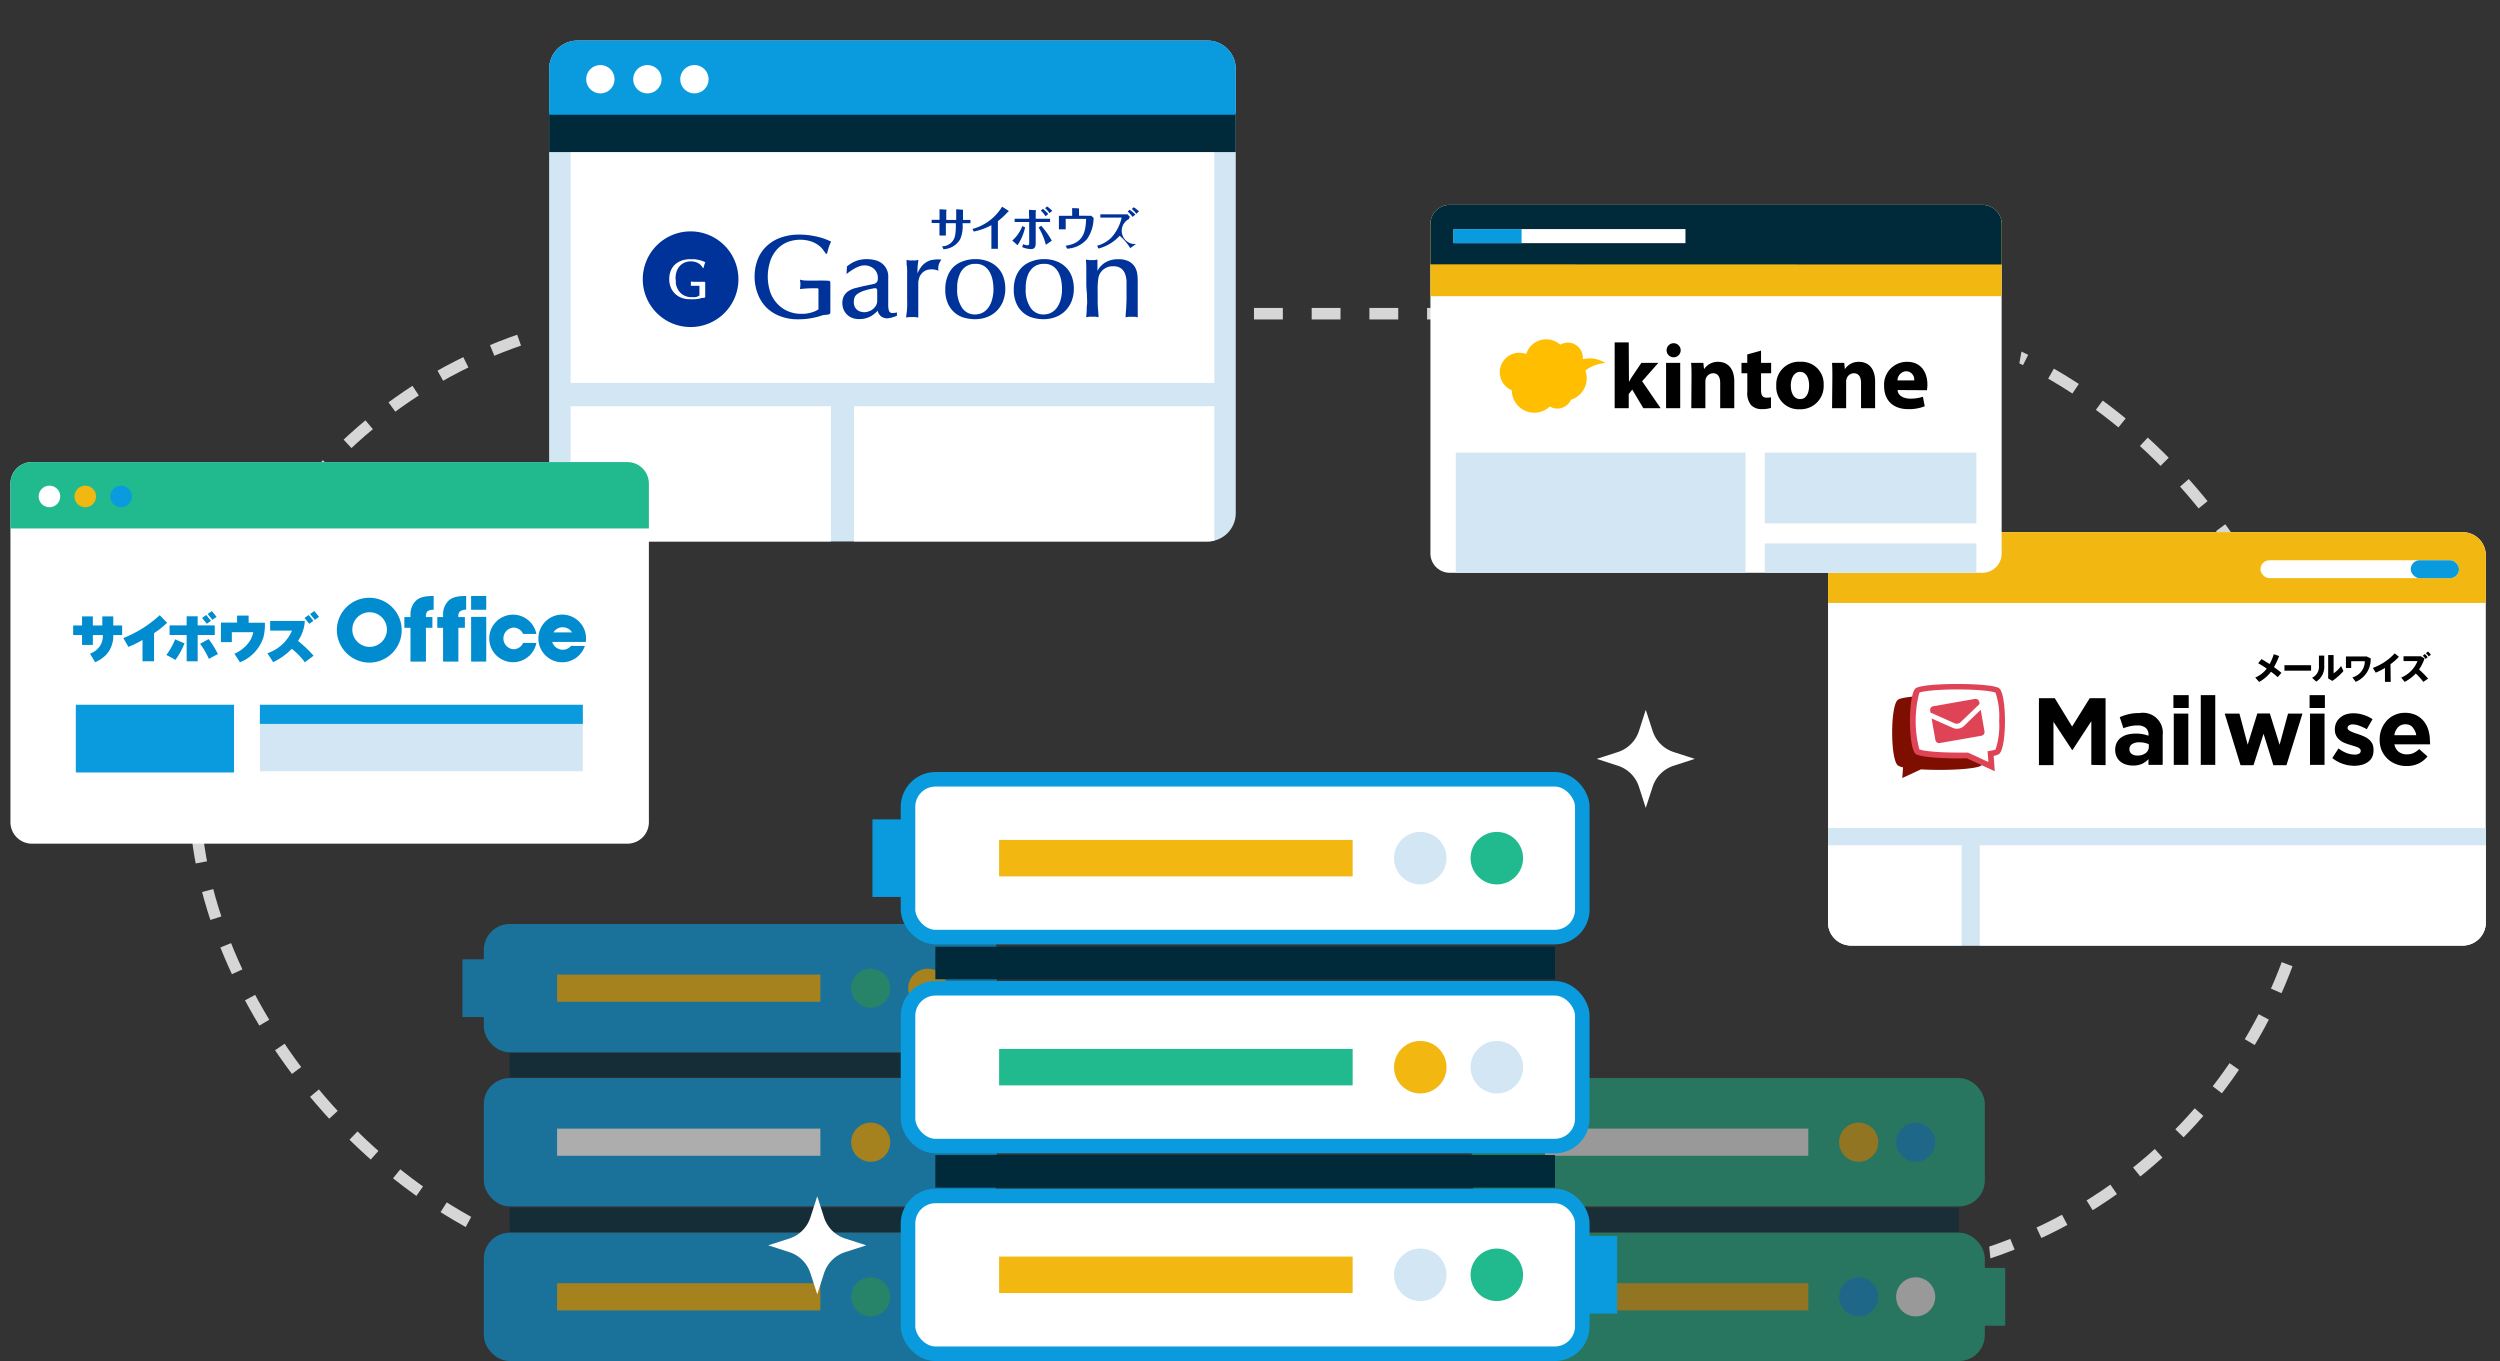
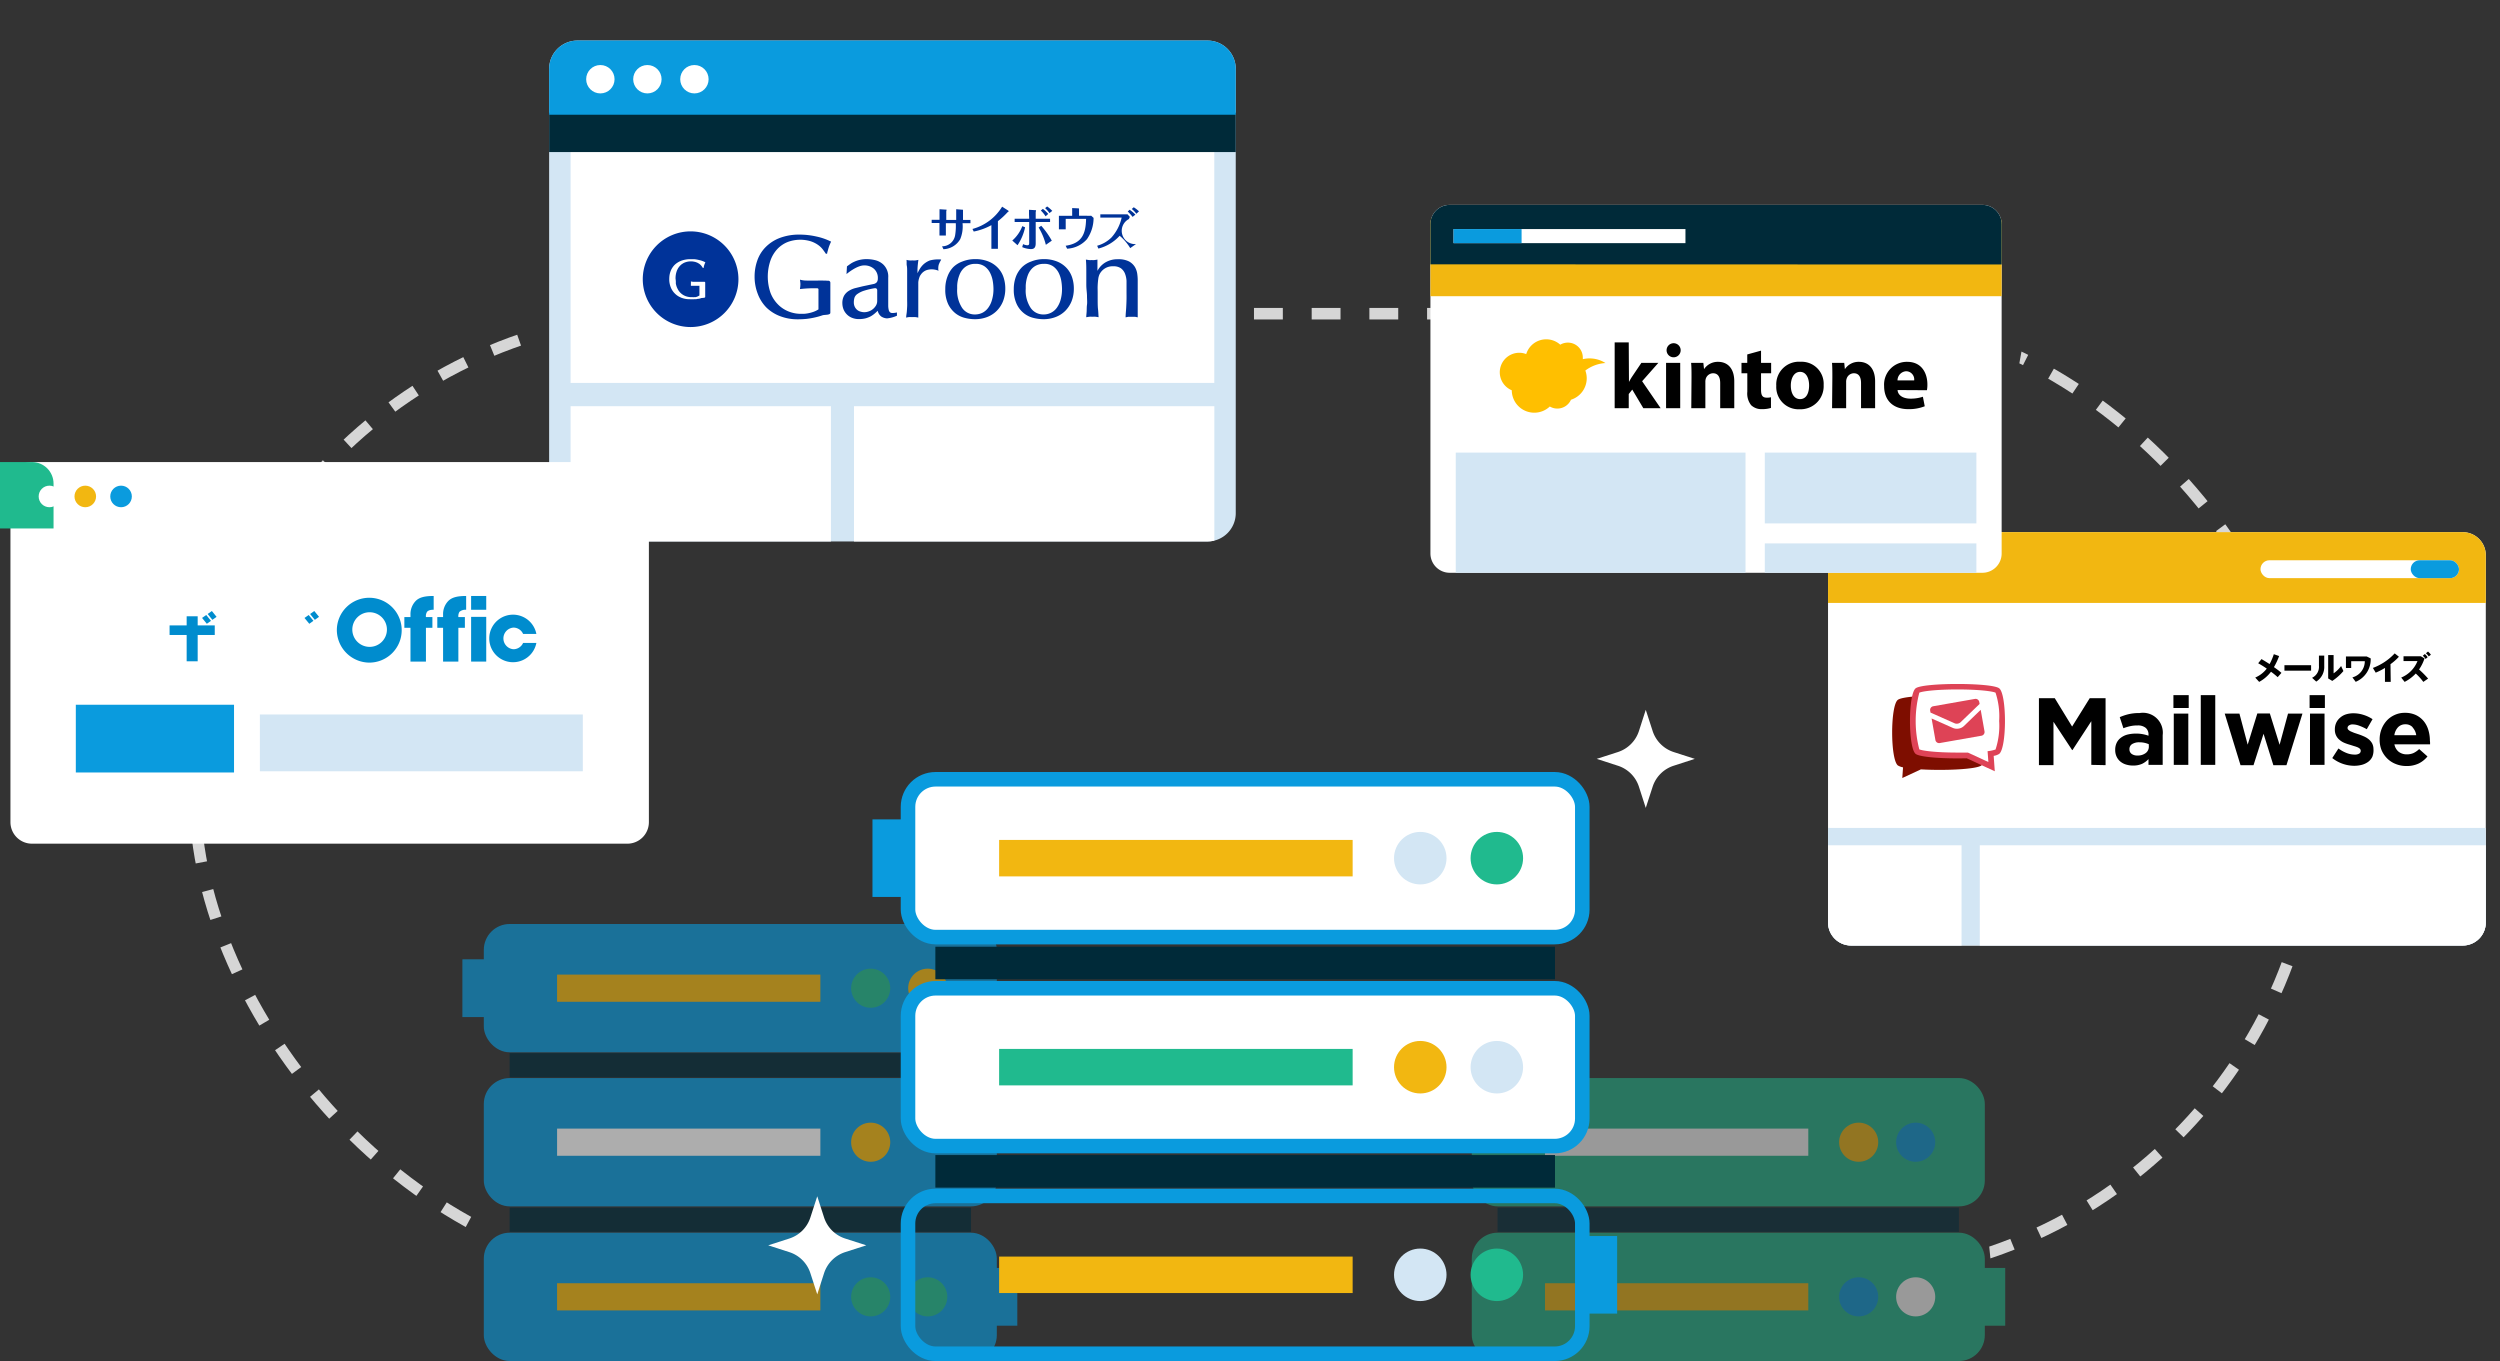
<svg xmlns="http://www.w3.org/2000/svg" id="作業中" width="433.28" height="235.88" viewBox="0 0 433.28 235.88">
  <rect x="0" y="0" width="433.28" height="235.88" fill="#333333" stroke="none" />
  <defs>
    <clipPath id="clip-path" transform="translate(-2422.18 -2169.71)">
      <path fill="none" d="M2856.29 2389.66h-77.23l-11.11 6.41-3.7-37.81-66.86-.4-.4-52.05-120.51-1.6-.8 48.84-70.86 2-.93 36.17-86.68-1.56v-211.53l91.1-3.83 8.72 65.39 116.05 1.09.28-62.65h39.23l.55 76.54 95.35-1.63 12.81-71.11 74.99-3.8v73.82l-61.92 18.8 10.08 62.39 52.04-8.99-.2 65.51z" />
    </clipPath>
    <clipPath id="clip-path-2" transform="translate(-2422.18 -2169.71)">
      <path class="cls-2" d="M2522.26 2176.74h109.19a4.9 4.9 0 014.9 4.91v77a4.9 4.9 0 01-4.9 4.9h-109.19a4.9 4.9 0 01-4.91-4.9v-77a4.91 4.91 0 014.91-4.91z" />
    </clipPath>
    <clipPath id="clip-path-3" transform="translate(-2422.18 -2169.71)">
-       <path class="cls-2" d="M2427.73 2249.79h103.18a3.73 3.73 0 013.73 3.73v58.68a3.73 3.73 0 01-3.73 3.73h-103.18a3.73 3.73 0 01-3.74-3.73v-58.68a3.73 3.73 0 013.74-3.73z" />
+       <path class="cls-2" d="M2427.73 2249.79a3.73 3.73 0 013.73 3.73v58.68a3.73 3.73 0 01-3.73 3.73h-103.18a3.73 3.73 0 01-3.74-3.73v-58.68a3.73 3.73 0 013.74-3.73z" />
    </clipPath>
    <clipPath id="clip-path-4" transform="translate(-2422.18 -2169.71)">
      <path class="cls-2" d="M2743 2261.94h106a4 4 0 014 4v63.64a4 4 0 01-4 4h-106a4 4 0 01-4-4v-63.64a4 4 0 014-4z" />
    </clipPath>
    <clipPath id="clip-path-5" transform="translate(-2422.18 -2169.71)">
      <path class="cls-2" d="M2673.43 2205.22h92.32a3.33 3.33 0 013.34 3.34v57.08a3.34 3.34 0 01-3.34 3.34h-92.32a3.35 3.35 0 01-3.34-3.34v-57.08a3.34 3.34 0 013.34-3.34z" />
    </clipPath>
    <style>.cls-13,.cls-2,.cls-30,.cls-8{fill:none}.cls-2{clip-rule:evenodd}.cls-13,.cls-30,.cls-8{stroke-miterlimit:10}.cls-6{fill:#002a39}.cls-7{fill:#0a9bde}.cls-30,.cls-8{stroke:#0a9bde}.cls-13,.cls-8{stroke-width:1.88px}.cls-24,.cls-9{fill:#f2b711}.cls-10{fill:#20ba8e}.cls-11,.cls-18{fill:#fff}.cls-13{stroke:#20ba8e}.cls-22{fill:#d3e6f4}.cls-18,.cls-24{fill-rule:evenodd}.cls-21{fill:#008cce}.cls-26{fill:#de4356}.cls-30{stroke-width:2.52px}</style>
  </defs>
  <g clip-path="url(#clip-path)">
    <rect x="33.78" y="54.37" width="367.85" height="167.09" rx="83.55" stroke-miterlimit="10" stroke="#fff" stroke-width="2" stroke-dasharray="5" opacity=".8" fill="none" />
  </g>
  <g opacity=".6">
    <path class="cls-6" d="M88.32 209.3h79.97v4.2H88.32z" />
    <rect class="cls-7" x="84.79" y="214.58" width="87.03" height="20.36" rx="3.55" />
    <rect class="cls-8" x="84.79" y="214.58" width="87.03" height="20.36" rx="3.55" />
    <path class="cls-9" d="M96.55 222.4h45.63v4.71H96.55z" />
    <path class="cls-7" d="M172.46 219.75h3.85v10.01h-3.85z" />
    <circle class="cls-10" cx="160.79" cy="224.76" r="3.39" />
    <circle class="cls-10" cx="150.9" cy="224.76" r="3.39" />
    <rect class="cls-7" x="84.79" y="187.78" width="87.03" height="20.36" rx="3.55" />
    <rect class="cls-8" x="84.79" y="187.78" width="87.03" height="20.36" rx="3.55" />
    <path class="cls-11" d="M96.55 195.6h45.63v4.71H96.55z" />
    <circle class="cls-9" cx="150.9" cy="197.96" r="3.39" />
    <circle class="cls-7" cx="160.79" cy="197.96" r="3.39" />
    <path class="cls-6" d="M88.32 182.52h79.97v4.2H88.32z" />
    <rect class="cls-7" x="84.79" y="161.08" width="87.03" height="20.36" rx="3.55" />
    <rect class="cls-8" x="84.79" y="161.08" width="87.03" height="20.36" rx="3.55" />
    <path class="cls-9" d="M96.55 168.91h45.63v4.71H96.55z" />
    <path class="cls-7" d="M80.14 166.26h3.85v10.01h-3.85z" />
    <circle class="cls-9" cx="160.79" cy="171.27" r="3.39" />
    <circle class="cls-10" cx="150.9" cy="171.27" r="3.39" />
  </g>
  <g opacity=".5">
    <path class="cls-6" d="M259.54 209.3h79.97v4.2h-79.97z" />
    <rect class="cls-10" x="256.02" y="214.58" width="87.03" height="20.36" rx="3.55" />
    <rect class="cls-13" x="256.02" y="214.58" width="87.03" height="20.36" rx="3.55" />
    <path class="cls-9" d="M267.77 222.4h45.63v4.71h-45.63z" />
    <path class="cls-10" d="M343.68 219.75h3.85v10.01h-3.85z" />
    <circle class="cls-11" cx="332.01" cy="224.76" r="3.39" />
    <circle class="cls-7" cx="322.13" cy="224.76" r="3.39" />
    <rect class="cls-10" x="256.02" y="187.78" width="87.03" height="20.36" rx="3.55" />
    <rect class="cls-13" x="256.02" y="187.78" width="87.03" height="20.36" rx="3.55" />
    <path class="cls-11" d="M267.77 195.6h45.63v4.71h-45.63z" />
    <circle class="cls-9" cx="322.13" cy="197.96" r="3.39" />
    <circle class="cls-7" cx="332.01" cy="197.96" r="3.39" />
  </g>
  <path d="M2522.26 2176.74h109.19a4.9 4.9 0 014.9 4.91v77a4.9 4.9 0 01-4.9 4.9h-109.19a4.9 4.9 0 01-4.91-4.9v-77a4.91 4.91 0 014.91-4.91z" transform="translate(-2422.18 -2169.71)" fill-rule="evenodd" fill="#d3e6f4" />
  <g clip-path="url(#clip-path-2)">
    <path class="cls-11" d="M98.89 70.4h45.12v36.67H98.89zm49.12 0h62.45v36.67h-62.45zm-49.12-52h111.56v47.97H98.89z" />
    <path class="cls-6" d="M94.74 19.53h120.11v6.83H94.74z" />
    <path d="M2515 2189.6v-19.89h122.64v19.89z" transform="translate(-2422.18 -2169.71)" fill-rule="evenodd" fill="#0a9bde" />
  </g>
  <circle class="cls-11" cx="104.05" cy="13.73" r="2.46" />
  <circle class="cls-11" cx="112.2" cy="13.73" r="2.46" />
  <circle class="cls-11" cx="120.35" cy="13.73" r="2.46" />
  <path d="M2585 2208.36h-1.35v-.56h1.36v-1.83l1.05.07c.17 0 .17 0 .17.06s-.05.2-.05.24v1.49h1.72v-1.86l1 .08c.11 0 .18 0 .18.06v1.72h1.29v.56H2589a5.69 5.69 0 01-.4 2.76 3.49 3.49 0 01-2.91 1.75l-.24-.5a2.29 2.29 0 002.26-1.89 9.92 9.92 0 00.12-2.12h-1.72v2.14H2585v-1.6zm5.72 1.03a8.65 8.65 0 005.14-3.86l1 .64s.15.1.15.14-.19.17-.23.21a13.15 13.15 0 01-1.65 1.52v4.79H2594v-4.1a10.44 10.44 0 01-3.06 1.11zm6.9 2.01a6.27 6.27 0 001.74-2.5l.48.21a8.86 8.86 0 01-1.31 3.1zm2.9-4.54v-.79l1 .06c.07 0 .22 0 .22.07s-.06.23-.06.27v1.15h2.49v.56h-2.49v3.7c0 .69-.24 1-.82 1a4.13 4.13 0 01-1.52-.34l.15-.52a2 2 0 00.73.2c.24 0 .33-.1.33-.37v-3.67h-2.52v-.56h2.52zm2.92 5.28a11.07 11.07 0 00-1.25-3l.45-.3a14.79 14.79 0 011.83 2.58zm-.05-4.94a4.93 4.93 0 00-.82-1l.35-.29a5.16 5.16 0 01.93.88zm.68-.56a5.81 5.81 0 00-.76-.86l.35-.29a5.29 5.29 0 01.89.77zm3.93-.2v-.67l1.05.05s.14 0 .14.07v1.21h1.24a8.33 8.33 0 00.87 0l.41.37a6.45 6.45 0 01-1.14 3.68 4.87 4.87 0 01-3.45 1.66l-.25-.51c2.78-.41 3.49-2 3.54-4.66h-3.53v1.81h-1.18v-2.34h2.3zm10 .86a3.76 3.76 0 00-.16.37 2.3 2.3 0 001.22 4.34l-1 .7a8.51 8.51 0 00-1.83-2.14 7.44 7.44 0 01-3.69 2.22l-.21-.49a5.69 5.69 0 002.48-1.43 7.69 7.69 0 001.77-3.45h-3.7v-.56h4.72zm.47 0a6.35 6.35 0 00-.84-.93l.33-.31a6.47 6.47 0 011 .85zm.65-.54a4.09 4.09 0 00-.79-.83l.34-.3a5.34 5.34 0 01.91.71zm-50.23 10.45l.08-1.34.57-.41a4.07 4.07 0 01.75-.41 4.71 4.71 0 01.94-.31 5.29 5.29 0 011.18-.12 6.4 6.4 0 011.41.17 3.19 3.19 0 011.43.75 2.9 2.9 0 01.87 2.31v4.84a3.3 3.3 0 00.09.74.74.74 0 00.23.41.7.7 0 00.46.12 3.47 3.47 0 00.73-.1v.57a5.6 5.6 0 01-1.71.46 2 2 0 01-1-.32 1.7 1.7 0 01-.62-1c-.17.16-.35.33-.55.5a4.3 4.3 0 01-.68.47 4.38 4.38 0 01-.87.34 4.55 4.55 0 01-1.1.13 3.14 3.14 0 01-1.38-.27 2.65 2.65 0 01-1.4-1.56 3 3 0 01-.15-.91 2.59 2.59 0 01.31-1.33 2.44 2.44 0 01.81-.82 4 4 0 011.13-.48l1.27-.31 1.85-.39a1 1 0 00.61-.33 1.11 1.11 0 00.17-.66 2.09 2.09 0 00-.67-1.65 2.48 2.48 0 00-1.7-.59c-1.28-.02-3.06 1.5-3.06 1.5zm4.89 2.45a12.45 12.45 0 00-1.74.4 4.22 4.22 0 00-1.22.57 1.34 1.34 0 00-.55.68 2.77 2.77 0 00-.11.78 1.76 1.76 0 00.18.83 1.61 1.61 0 00.45.54 1.54 1.54 0 00.58.27 2.17 2.17 0 00.59.09 2.32 2.32 0 00.81-.15 2.24 2.24 0 00.72-.41 2.38 2.38 0 00.52-.62 1.56 1.56 0 00.2-.78V2220s0-.39-.43-.34zm10.97-3.06a3.07 3.07 0 00-1.17-.21 3 3 0 00-.76.12 1.94 1.94 0 00-.59.31 1.8 1.8 0 00-.39.39 2.92 2.92 0 00-.23.35 3.47 3.47 0 00-.17.48 2.9 2.9 0 00-.11.62v6.1a3.4 3.4 0 00-.46-.09 5.06 5.06 0 00-.63 0 4.3 4.3 0 00-.58 0 3.29 3.29 0 00-.43.09c0-.33.07-.64.1-.92s.05-.62.07-1 0-.82 0-1.34v-4.75c0-.37 0-.72-.06-1s0-.66-.05-1a3.58 3.58 0 00.45.09 4.73 4.73 0 00.58 0 4.28 4.28 0 00.56 0l.47-.09c-.08.57-.13 1.06-.15 1.45s0 .68 0 .87a7 7 0 01.39-.75 3.7 3.7 0 01.68-.83 3.56 3.56 0 011.06-.64 5.71 5.71 0 011.87-.17c.13 0 .09.06.07.1a4.48 4.48 0 00-.4.82 2.69 2.69 0 00-.06.95c.07.04.05.1-.06.05zm6.38-1.98a6 6 0 012.44.44 4.54 4.54 0 011.64 1.16 4.33 4.33 0 01.92 1.63 6.1 6.1 0 01.28 1.85 5.92 5.92 0 01-.39 2.21 5 5 0 01-1.1 1.68 4.79 4.79 0 01-1.67 1.07 5.83 5.83 0 01-2.12.37 7 7 0 01-1.71-.22 4.36 4.36 0 01-1.65-.8 4.63 4.63 0 01-1.26-1.59 5.79 5.79 0 01-.5-2.6 6 6 0 01.37-2.16 4.72 4.72 0 011-1.64 4.43 4.43 0 011.62-1 5.82 5.82 0 012.13-.4zm.12.82a2.87 2.87 0 00-1.35.28 2.65 2.65 0 00-.9.71 3.28 3.28 0 00-.54.94 5.72 5.72 0 00-.39 1.87v.52a5.5 5.5 0 00.85 3.3 2.63 2.63 0 002.24 1.15 2.92 2.92 0 001.32-.31 2.86 2.86 0 001-.89 4.15 4.15 0 00.64-1.39 6.46 6.46 0 00.24-1.84 8.63 8.63 0 00-.12-1.35 5 5 0 00-.46-1.42 3.07 3.07 0 00-.94-1.12 2.59 2.59 0 00-1.59-.45zm11.75-.82a6 6 0 012.45.44 4.54 4.54 0 011.64 1.16 4.47 4.47 0 01.92 1.63 6.1 6.1 0 01.28 1.85 5.92 5.92 0 01-.39 2.21 5.1 5.1 0 01-1.1 1.68 4.74 4.74 0 01-1.68 1.07 5.79 5.79 0 01-2.12.37 7 7 0 01-1.7-.22 4.22 4.22 0 01-1.65-.8 4.41 4.41 0 01-1.26-1.59 5.79 5.79 0 01-.51-2.6 6.19 6.19 0 01.37-2.16 4.72 4.72 0 011.05-1.64 4.47 4.47 0 011.63-1 5.77 5.77 0 012.07-.4zm.13.82a2.94 2.94 0 00-1.36.28 2.62 2.62 0 00-.89.71 3.31 3.31 0 00-.55.94 6 6 0 00-.38 1.87v.52a5.43 5.43 0 00.85 3.3 2.63 2.63 0 002.24 1.15 2.78 2.78 0 002.33-1.2 4.36 4.36 0 00.64-1.39 6.86 6.86 0 00.23-1.84 8.63 8.63 0 00-.12-1.35 5 5 0 00-.45-1.42 3.17 3.17 0 00-.94-1.12 2.59 2.59 0 00-1.62-.45zm7.32 3.64v-2.16c0-.76 0-1.49-.07-2.22l.51.08a2.53 2.53 0 00.5 0 2.64 2.64 0 00.51 0l.48-.08v1.95a4.52 4.52 0 01.5-.73 4 4 0 01.75-.65 4.08 4.08 0 012.3-.63 4 4 0 011.94.39 2.76 2.76 0 011 .95 3.31 3.31 0 01.41 1.19 9 9 0 01.08 1v6.54l-.43-.09a4.64 4.64 0 00-.6 0 5.06 5.06 0 00-.63 0l-.44.09c0-.55.07-1.09.1-1.63s.05-1 .06-1.48 0-.81 0-1.12v-2.1a4.08 4.08 0 00-.28-1.28 2.16 2.16 0 00-.7-.9 2.22 2.22 0 00-1.31-.34 2.52 2.52 0 00-2.4 1.42 2.67 2.67 0 00-.21.79c-.05.35-.08.73-.1 1.13s0 .78 0 1.16v.94c0 .81 0 1.48.06 2s.07 1 .1 1.39l-.47-.08a3.54 3.54 0 00-.6 0 3.42 3.42 0 00-.59 0l-.48.08c0-.31.05-.64.07-1s0-.72.06-1.16 0-.94 0-1.51-.12-1.17-.12-1.94zm-48.68-.75a4 4 0 01-.94-.15c0 .15.06.45.07.79a7.48 7.48 0 01-.08.84 21.81 21.81 0 012.95-.14c.25 0 .26.14.26.21a1.34 1.34 0 010 .2v3.25a4.27 4.27 0 01-.94.45 6.19 6.19 0 01-.94.24 4.68 4.68 0 01-.76.08h-.39a5.7 5.7 0 01-2.15-.41 5.33 5.33 0 01-1.84-1.22 5.84 5.84 0 01-1.29-2 8.61 8.61 0 010-5.64 5.77 5.77 0 011.22-2 5.05 5.05 0 011.76-1.18 6.27 6.27 0 014-.12 4.86 4.86 0 011.29.65 3.68 3.68 0 01.82.8c.21.28.38.52.5.71h.22c0-.19.11-.47.2-.84a7.8 7.8 0 01.49-1.26 10.55 10.55 0 00-2.55-.89 13.23 13.23 0 00-2.9-.33 9.37 9.37 0 00-3.47.59 6.89 6.89 0 00-2.44 1.59 6.15 6.15 0 00-1.43 2.31 8.32 8.32 0 00-.47 2.78 8.17 8.17 0 00.55 3 6.77 6.77 0 001.49 2.36 6.86 6.86 0 002.39 1.51 8.42 8.42 0 003.07.54 15 15 0 001.56-.08q.72-.09 1.38-.24a11.54 11.54 0 001.31-.37c.43-.14 1.38 0 1.38-.46v-5.2a.35.35 0 00-.32-.34h-.21c-.85-.06-2.69.01-3.79-.03zm-19.9-8.52a8.29 8.29 0 108.29 8.29 8.3 8.3 0 00-8.29-8.29zm-2.56 8.69v.35a4.16 4.16 0 00.17.63 1 1 0 01.07.15c.06.13.13.26.2.38a2.93 2.93 0 00.34.43 2.64 2.64 0 00.64.47l.24.11a2.85 2.85 0 00.5.14 2.21 2.21 0 00.51.05h.2a2.38 2.38 0 00.34 0h.21l.23-.07a2.58 2.58 0 00.44-.22v-1.61a.64.64 0 010-.07.14.14 0 00-.11 0h-1.37v-.38a2.16 2.16 0 000-.31v-.07a1.82 1.82 0 00.44.07h1.94a.15.15 0 01.1.15v2.46c0 .2-.34.16-.57.2h-.08a4.19 4.19 0 01-.47.14h-.15l-.32.07h-.34a5.6 5.6 0 01-.74 0 4 4 0 01-1.45-.25l-.31-.14a3 3 0 01-.81-.58 3.07 3.07 0 01-.73-1.1 3.68 3.68 0 01-.26-1.43 5.06 5.06 0 01.05-.68 3.79 3.79 0 01.17-.64 2.58 2.58 0 01.28-.58 3.14 3.14 0 01.39-.51 3 3 0 01.52-.42c.1-.07.2-.12.3-.18l.34-.15a4.5 4.5 0 011.64-.28h.65a6 6 0 01.72.12l.34.08a4.53 4.53 0 01.86.34 4.24 4.24 0 00-.23.6l-.09.39h-.11c-.05-.09-.13-.2-.23-.34a2 2 0 00-.39-.38l-.13-.08a1.79 1.79 0 00-.31-.16l-.17-.06a.86.86 0 00-.23-.06 2.62 2.62 0 00-.66-.07 2.83 2.83 0 00-1 .19 2 2 0 00-.36.18l-.18.12a1.8 1.8 0 00-.29.26 2.29 2.29 0 00-.46.66 1.59 1.59 0 00-.12.27 3.73 3.73 0 00-.21 1.32c.04.25.04.37.05.49z" transform="translate(-2422.18 -2169.71)" fill="#039" />
  <path class="cls-18" d="M2427.73 2249.79h103.18a3.73 3.73 0 013.73 3.73v58.68a3.73 3.73 0 01-3.73 3.73h-103.18a3.73 3.73 0 01-3.74-3.73v-58.68a3.73 3.73 0 013.74-3.73z" transform="translate(-2422.18 -2169.71)" />
  <g clip-path="url(#clip-path-3)">
    <path d="M2422.18 2261.3v-15.14h113.42v15.14z" transform="translate(-2422.18 -2169.71)" fill-rule="evenodd" fill="#20ba8e" />
  </g>
  <circle class="cls-11" cx="8.57" cy="86.04" r="1.87" />
  <circle class="cls-9" cx="14.78" cy="86.04" r="1.87" />
  <circle class="cls-7" cx="20.98" cy="86.04" r="1.87" />
  <path class="cls-21" d="M2480.56 2278.82a5.62 5.62 0 115.62 5.73 5.67 5.67 0 01-5.62-5.73zm5.62 3a3 3 0 10-2.94-3 3 3 0 002.94 3z" transform="translate(-2422.18 -2169.71)" />
  <path class="cls-21" d="M2494.2 2273.89a3.27 3.27 0 00-.88 2.28v.48h-1.06v1.87h1.06v5.85h2.68v-5.85h1.12v-1.87H2496a1.39 1.39 0 01.19-.9c.34-.42 1.15-.36 1.15-.36V2273c-1.56 0-2.52.24-3.14.89zm5.65 0a3.27 3.27 0 00-.88 2.28v.48h-1v1.87h1v5.85h2.65v-5.85h1.13v-1.87h-1.13a1.45 1.45 0 01.19-.9 1.59 1.59 0 011.16-.36V2273c-1.54 0-2.49.24-3.12.89z" transform="translate(-2422.18 -2169.71)" />
  <path class="cls-21" d="M81.65 106.91h2.62v7.75h-2.62zm0-3.62h2.62v2.39h-2.62z" />
  <path class="cls-21" d="M2512.84 2281.14a1.84 1.84 0 01-1.67 1.09 1.88 1.88 0 010-3.75 1.83 1.83 0 011.67 1.1h2.3a4.12 4.12 0 100 1.56z" transform="translate(-2422.18 -2169.71)" />
-   <path class="cls-21" d="M2521.15 2281.65a1.9 1.9 0 01-1.44.67 1.94 1.94 0 01-1.83-1.36h5.82a3.81 3.81 0 00.05-.59 4.13 4.13 0 10-.21 1.29zm-1.44-3.23a1.9 1.9 0 011.61.89h-3.22a1.89 1.89 0 011.61-.89zm-81.08 5.99v.05h.07a5.67 5.67 0 002-1.4 4.85 4.85 0 001.11-3.28h1.54v-1.67h-1.54v-1.57h-1.9v1.57h-1.64v-1.57h-1.87v1.57h-1.54v1.67h1.54v1.71h1.87v-1.71h1.73a3.24 3.24 0 01-.41 1.75 3.45 3.45 0 01-1.69 1.42l-.12.06.07.11zm12.43-6.69l.08-.08-1.27-1.31-.08.07a20.66 20.66 0 01-6.14 3.86h-.12l.07.12.78 1.34v.09h.09a16.44 16.44 0 002.41-1.19v3.69h2v-4.87a14.43 14.43 0 002.18-1.72z" transform="translate(-2422.18 -2169.71)" />
  <path class="cls-21" d="M37.11 110.05h.11v-1.66h-2.96v-1.58h-1.91v1.58h-2.96v1.66h2.96v4.56h1.91v-4.56h2.85z" />
-   <path class="cls-21" d="M2452.59 2280.54h-.11v.1a11.76 11.76 0 01-1.39 2.48l-.08.11.12.06a15.29 15.29 0 011.35.74l.08.07.07-.09a12.78 12.78 0 001.5-2.74v-.11h-.11zm5.8 0l-.06-.07-.08.05-1.27.7-.11.06.07.11a14.54 14.54 0 011.39 2.4l.05.12.11-.06c.27-.17 1.07-.59 1.33-.72h.1v-.1a14.3 14.3 0 00-1.53-2.49zm6.88-2.93v-1.21h-2v1.21h-2.8v3.39h1.89v-1.72h3.71a4.39 4.39 0 01-1.07 2.14l-.09.11a6.66 6.66 0 01-2 1.45h-.12l.07.11.85 1.31v.08h.09a6.94 6.94 0 004.05-4.37 9 9 0 00.24-2.35v-.12h-2.85zm11.17 5.65a21.4 21.4 0 00-2.61-2.48 6.77 6.77 0 001.17-3.33v-.13h-6v1.68h3.79a7.08 7.08 0 01-4.14 3.88l-.12.05.07.12.86 1.32v.08h.09a10.86 10.86 0 003.19-2.29 11.32 11.32 0 012.22 2.26l.05.07 1.51-1.13z" transform="translate(-2422.18 -2169.71)" />
  <path class="cls-21" d="M35.76 106.6l-.02-.01-.01.01-.69.48-.02.02.02.02.79.97.01.02.02-.01.69-.49.02-.01-.02-.02-.79-.98zm.97-.69l-.01-.01-.02.01-.69.49-.02.01.02.02.79.98.01.01.02-.01.69-.49.02-.01-.02-.02-.79-.98zm16.78.69l-.01-.01-.02.01-.68.48-.02.02.01.02.8.97.01.02.02-.01.68-.49.02-.01-.01-.02-.8-.98zm1.77.29l-.8-.98-.01-.01-.02.01-.68.49-.02.01.01.02.79.98.02.01.02-.01.68-.49.02-.01-.01-.02z" />
  <path class="cls-7" d="M13.14 122.14h27.42v11.74H13.14z" />
  <path class="cls-22" d="M45.04 123.82h55.97v9.85H45.04z" />
-   <path class="cls-7" d="M45.04 122.14h55.97v3.32H45.04z" />
  <path class="cls-18" d="M2743 2261.94h106a4 4 0 014 4v63.64a4 4 0 01-4 4h-106a4 4 0 01-4-4v-63.64a4 4 0 014-4z" transform="translate(-2422.18 -2169.71)" />
  <g clip-path="url(#clip-path-4)">
    <path class="cls-22" d="M315.42 143.49h117.46v20.88H315.42z" />
    <path class="cls-11" d="M315.42 146.49h24.54v19.03h-24.54zm27.7 0h90.16v19.03h-90.16z" />
    <path class="cls-24" d="M2737.11 2274.21v-16.14h116.95v16.14z" transform="translate(-2422.18 -2169.71)" />
  </g>
  <rect class="cls-11" x="391.77" y="97.1" width="34.4" height="3.1" rx="1.55" />
  <rect class="cls-7" x="417.81" y="97.1" width="8.36" height="3.1" rx="1.55" />
  <path d="M2784.63 2302.27v-7.57l-3.26 5h-.07l-3.23-4.9v7.52h-2.52v-11.6h2.75l3 4.91 3.05-4.91h2.75v11.6zm9.91 0v-1a3.64 3.64 0 01-1.11.82 3.77 3.77 0 01-1.58.3 4.1 4.1 0 01-1.18-.17 2.83 2.83 0 01-1-.52 2.45 2.45 0 01-.66-.86 2.64 2.64 0 01-.24-1.16 2.78 2.78 0 01.27-1.26 2.39 2.39 0 01.74-.87 3.23 3.23 0 011.12-.53 6 6 0 011.45-.17 6 6 0 011.19.1 6.78 6.78 0 011 .27v-.15a1.5 1.5 0 00-.48-1.21 2.09 2.09 0 00-1.42-.42 5.51 5.51 0 00-1.29.13 8.39 8.39 0 00-1.16.35l-.63-1.92a9.36 9.36 0 011.52-.51 8.14 8.14 0 011.92-.2 3.45 3.45 0 014 3.83v5.15zm.05-3.58a3.93 3.93 0 00-1.61-.33 2.27 2.27 0 00-1.28.31 1 1 0 00-.46.91.94.94 0 00.38.79 1.61 1.61 0 001 .28 2.23 2.23 0 001.44-.43 1.36 1.36 0 00.54-1.12zm4.27-6.28v-2.23h2.65v2.23zm.06 9.86v-8.88h2.52v8.88zm4.68 0v-12.09h2.51v12.09zm14.85.06h-2.27l-1.7-5.45-1.74 5.45h-2.25l-2.74-8.94h2.55l1.43 5.38 1.67-5.41h2.17l1.69 5.43 1.46-5.4h2.5zm4.01-9.92v-2.23h2.65v2.23zm.07 9.86v-8.88h2.52v8.88zm10.81-1.42a2.33 2.33 0 01-.72.89 3.34 3.34 0 01-1.09.52 5.15 5.15 0 01-1.33.17 6.18 6.18 0 01-3.81-1.34l1.07-1.66a6 6 0 001.45.8 3.83 3.83 0 001.35.26 1.43 1.43 0 00.81-.18.56.56 0 00.25-.48.52.52 0 00-.14-.35 1.45 1.45 0 00-.41-.26 5.06 5.06 0 00-.59-.2l-.69-.22a8.69 8.69 0 01-.94-.32 3.12 3.12 0 01-.85-.5 2.22 2.22 0 01-.86-1.84 2.71 2.71 0 01.25-1.2 2.63 2.63 0 01.7-.88 2.79 2.79 0 011-.55 4.38 4.38 0 011.27-.18 5.76 5.76 0 011.72.27 6.12 6.12 0 011.59.75l-1 1.74a8.21 8.21 0 00-1.29-.6 3.38 3.38 0 00-1.11-.23 1.09 1.09 0 00-.69.18.51.51 0 00-.24.44.42.42 0 00.15.32 1.55 1.55 0 00.4.27l.57.24.69.23a10 10 0 01.94.36 3.72 3.72 0 01.87.5 2.62 2.62 0 01.63.73 2.13 2.13 0 01.24 1 3 3 0 01-.19 1.32zm10-2.46v.32h-6.18a2.15 2.15 0 00.75 1.3 2.29 2.29 0 001.42.44 2.83 2.83 0 001.12-.22 3.62 3.62 0 001-.7l1.44 1.28a4.51 4.51 0 01-1.52 1.22 4.77 4.77 0 01-2.1.44 4.87 4.87 0 01-1.85-.34 4.3 4.3 0 01-1.48-.94 4.56 4.56 0 01-1-1.45 4.85 4.85 0 01-.34-1.86 4.84 4.84 0 01.32-1.78 4.7 4.7 0 01.9-1.48 4.2 4.2 0 011.39-1 4.14 4.14 0 011.78-.37 4.38 4.38 0 011.92.4 4 4 0 011.35 1.07 4.41 4.41 0 01.79 1.54 6.39 6.39 0 01.26 1.81 2.91 2.91 0 01.03.32zm-3-2.62a1.64 1.64 0 00-1.27-.53 1.72 1.72 0 00-1.29.52 2.53 2.53 0 00-.63 1.37h3.79a2.44 2.44 0 00-.64-1.36zm-24.81-10.97a9.67 9.67 0 00.73-1.71l.92.32a12 12 0 01-.9 1.92c.49.34.95.68 1.3 1l-.65.74a14 14 0 00-1.16-.94 6.32 6.32 0 01-2.05 1.76l-.68-.75a5.1 5.1 0 002-1.55 17.26 17.26 0 00-1.49-.93l.57-.72c.4.22.88.53 1.41.86zm7.19.2v.94h-4.62v-.94zm2.28-1.67v1.81a3 3 0 01-1.39 2.7l-.72-.66a2.1 2.1 0 001.19-2.08v-1.77zm1.62-.09v3.17a5.37 5.37 0 001.3-1.27l.4.87a8.77 8.77 0 01-1.93 1.71l-.71-.43v-4.05zm6.43.58a4.23 4.23 0 01-2.6 4.06l-.57-.77a2.9 2.9 0 002.15-2.81h-2.36v1.18h-.91v-2h3.59zm3.47 4.07h-1v-2.42a11.06 11.06 0 01-1.6.82l-.49-.82a9.81 9.81 0 003.78-2.52l.73.58a9.09 9.09 0 01-1.46 1.29zm6.48-.57l-.83.57a9.76 9.76 0 00-1.31-1.45 7 7 0 01-1.93 1.45l-.59-.75a5.14 5.14 0 002.82-2.86h-2.42v-.83h3l.64.37a7.48 7.48 0 01-.95 1.92 16.82 16.82 0 011.57 1.58zm-.57-4.26a2.59 2.59 0 01.49.56l-.36.29a2.83 2.83 0 00-.48-.55zm.55-.43a2.64 2.64 0 01.5.55l-.37.3a2.15 2.15 0 00-.49-.55z" transform="translate(-2422.18 -2169.71)" />
  <path d="M2765.58 2291c-1.32-1-13.16-1-14.48 0s-1.31 10.33 0 11.37a2.66 2.66 0 00.9.33l-.13 1.85 3.23-1.5c4 .24 9.6 0 10.48-.68 1.31-1 1.31-10.3 0-11.37z" transform="translate(-2422.18 -2169.71)" fill="#7e0e00" />
  <path class="cls-26" d="M2768.66 2289c-1.31-1-13.16-1-14.47 0s-1.32 10.34 0 11.37c.76.6 5.1.86 8.85.76l4.86 2.25-.19-2.67a2.44 2.44 0 00.95-.34c1.34-1.05 1.34-10.37 0-11.37z" transform="translate(-2422.18 -2169.71)" />
  <path class="cls-11" d="M2768.66 2294.67a13.07 13.07 0 00-.63-4.91c-.51-.24-2.83-.56-6.6-.56s-6.1.32-6.61.56a19.45 19.45 0 000 9.82c.51.24 2.83.56 6.61.56h1.81l3.55 1.64-.14-1.88a6.34 6.34 0 001.38-.29 13.15 13.15 0 00.63-4.94z" transform="translate(-2422.18 -2169.71)" />
  <path class="cls-26" d="M2761 2295.09a1 1 0 00.93-.17l3.34-3.21-.06-.34a.65.65 0 00-.75-.53l-7.23 1.27a.66.66 0 00-.53.75l.06.35z" transform="translate(-2422.18 -2169.71)" />
  <path class="cls-26" d="M2762.55 2295.54a1.67 1.67 0 01-.89.44 1.74 1.74 0 01-1-.1l-3.71-1.65.66 3.74a.65.65 0 00.75.52l7.23-1.27a.65.65 0 00.53-.75l-.66-3.74z" transform="translate(-2422.18 -2169.71)" />
  <path class="cls-18" d="M2673.43 2205.22h92.32a3.33 3.33 0 013.34 3.34v57.08a3.34 3.34 0 01-3.34 3.34h-92.32a3.35 3.35 0 01-3.34-3.34v-57.08a3.34 3.34 0 013.34-3.34z" transform="translate(-2422.18 -2169.71)" />
  <g clip-path="url(#clip-path-5)">
    <path class="cls-22" d="M252.3 78.44h50.22v24.63H252.3zm53.56 0h36.67v12.27h-36.67zm0 15.74h36.67v12.27h-36.67z" />
    <path class="cls-24" d="M2668.47 2221.05v-13.55h101.47v13.55z" transform="translate(-2422.18 -2169.71)" />
    <path d="M2668.47 2215.52V2202h101.47v13.55z" transform="translate(-2422.18 -2169.71)" fill-rule="evenodd" fill="#002a39" />
  </g>
  <path d="M2704.5 2235.91a9.51 9.51 0 01.56-.95l1.59-2.36h2.94l-2.81 3.18 3.21 4.68h-3l-1.92-3.23-.61.77v2.46h-2.44v-11.41h2.44zm8.96-5.5a1.22 1.22 0 01-1.32 1.22 1.22 1.22 0 111.32-1.22zm-2.53 10.05v-7.86h2.45v7.86zm4.41-5.35c0-1 0-1.8-.07-2.51h2.12l.12 1.09a2.85 2.85 0 012.43-1.27c1.61 0 2.81 1.08 2.81 3.39v4.65h-2.44v-4.36c0-1-.35-1.7-1.24-1.7a1.35 1.35 0 00-1.25.92 1.84 1.84 0 00-.08.61v4.53h-2.44zm12.05-4.63v2.12h1.75v1.8h-1.75v2.84c0 1 .24 1.39 1 1.39a2.92 2.92 0 00.72-.07v1.85a5.25 5.25 0 01-1.58.21 2.57 2.57 0 01-1.85-.68 3.24 3.24 0 01-.67-2.33v-3.21H2724v-1.8h1v-1.46zm10.85 5.96a4 4 0 01-4.15 4.2 3.86 3.86 0 01-4.06-4.06 3.93 3.93 0 014.21-4.17 3.82 3.82 0 014 4.03zm-5.69.08c0 1.35.56 2.36 1.61 2.36s1.56-1 1.56-2.38c0-1.15-.45-2.34-1.56-2.34s-1.61 1.2-1.61 2.36zm7.2-1.41c0-1 0-1.8-.06-2.51h2.12l.11 1.09a2.83 2.83 0 012.43-1.27c1.6 0 2.81 1.08 2.81 3.39v4.65h-2.44v-4.36c0-1-.36-1.7-1.24-1.7a1.33 1.33 0 00-1.25.92 1.6 1.6 0 00-.09.61v4.53h-2.44zm11.3 2.2c.07 1 1.08 1.49 2.22 1.49a6.64 6.64 0 002.17-.33l.32 1.65a7.35 7.35 0 01-2.84.5c-2.67 0-4.2-1.54-4.2-4a3.94 3.94 0 014-4.2c2.54 0 3.5 2 3.5 3.92a5.14 5.14 0 01-.08 1zm2.88-1.67a1.42 1.42 0 00-1.38-1.59 1.6 1.6 0 00-1.51 1.59z" transform="translate(-2422.18 -2169.71)" />
  <path d="M2700.43 2232.63a5.15 5.15 0 00-3.93-.67 2.53 2.53 0 000-.28 2.59 2.59 0 00-3.91-2.23 3.63 3.63 0 00-5.9 1.63 3.2 3.2 0 00-1.2-.23 3.38 3.38 0 00-1.3 6.5 3.9 3.9 0 006.59 2.81 2.52 2.52 0 001.31.36 2.59 2.59 0 002.36-1.53 3.91 3.91 0 002.73-3.72 4 4 0 00-.24-1.34 6.4 6.4 0 013.49-1.3z" transform="translate(-2422.18 -2169.71)" fill="#ffbf00" />
  <path class="cls-11" d="M251.92 39.7h40.19v2.44h-40.19z" />
  <path class="cls-7" d="M251.92 39.7h11.79v2.44h-11.79z" />
  <path class="cls-6" d="M162.11 164.08H269.5v5.64H162.11z" />
  <rect class="cls-11" x="157.37" y="135.06" width="116.86" height="27.35" rx="4.77" />
  <rect class="cls-30" x="157.37" y="135.06" width="116.86" height="27.35" rx="4.77" />
  <path class="cls-9" d="M173.16 145.57h61.27v6.32h-61.27z" />
  <path class="cls-7" d="M151.21 142.01h5.17v13.44h-5.17z" />
  <circle class="cls-10" cx="259.42" cy="148.73" r="4.55" />
  <circle class="cls-22" cx="246.15" cy="148.73" r="4.55" />
  <path class="cls-6" d="M162.11 200.19H269.5v5.64H162.11z" />
-   <rect class="cls-11" x="157.37" y="207.27" width="116.86" height="27.35" rx="4.77" />
  <rect class="cls-30" x="157.37" y="207.27" width="116.86" height="27.35" rx="4.77" />
  <path class="cls-9" d="M173.16 217.78h61.27v6.32h-61.27z" />
  <path class="cls-7" d="M275.1 214.22h5.17v13.44h-5.17z" />
  <circle class="cls-10" cx="259.42" cy="220.94" r="4.55" />
  <circle class="cls-22" cx="246.15" cy="220.94" r="4.55" />
  <rect class="cls-11" x="157.37" y="171.28" width="116.86" height="27.35" rx="4.77" />
  <rect class="cls-30" x="157.37" y="171.28" width="116.86" height="27.35" rx="4.77" />
  <path class="cls-10" d="M173.16 181.79h61.27v6.32h-61.27z" />
  <circle class="cls-9" cx="246.15" cy="184.96" r="4.55" />
  <circle class="cls-22" cx="259.42" cy="184.96" r="4.55" />
  <path id="c" class="cls-11" d="M2708.6 2306.07l-1.19 3.66-1.18-3.66a5.64 5.64 0 00-3.65-3.65l-3.67-1.19 3.67-1.18a5.68 5.68 0 003.65-3.65l1.18-3.67 1.19 3.67a5.68 5.68 0 003.65 3.65l3.66 1.18-3.66 1.19a5.64 5.64 0 00-3.65 3.65z" transform="translate(-2422.18 -2169.71)" />
  <path id="c-2" data-name="c" class="cls-11" d="M2565 2390.37l-1.18 3.67-1.19-3.67a5.64 5.64 0 00-3.65-3.65l-3.66-1.18 3.66-1.18a5.64 5.64 0 003.65-3.65l1.19-3.67 1.18 3.67a5.68 5.68 0 003.65 3.65l3.67 1.18-3.67 1.18a5.68 5.68 0 00-3.65 3.65z" transform="translate(-2422.18 -2169.71)" />
</svg>